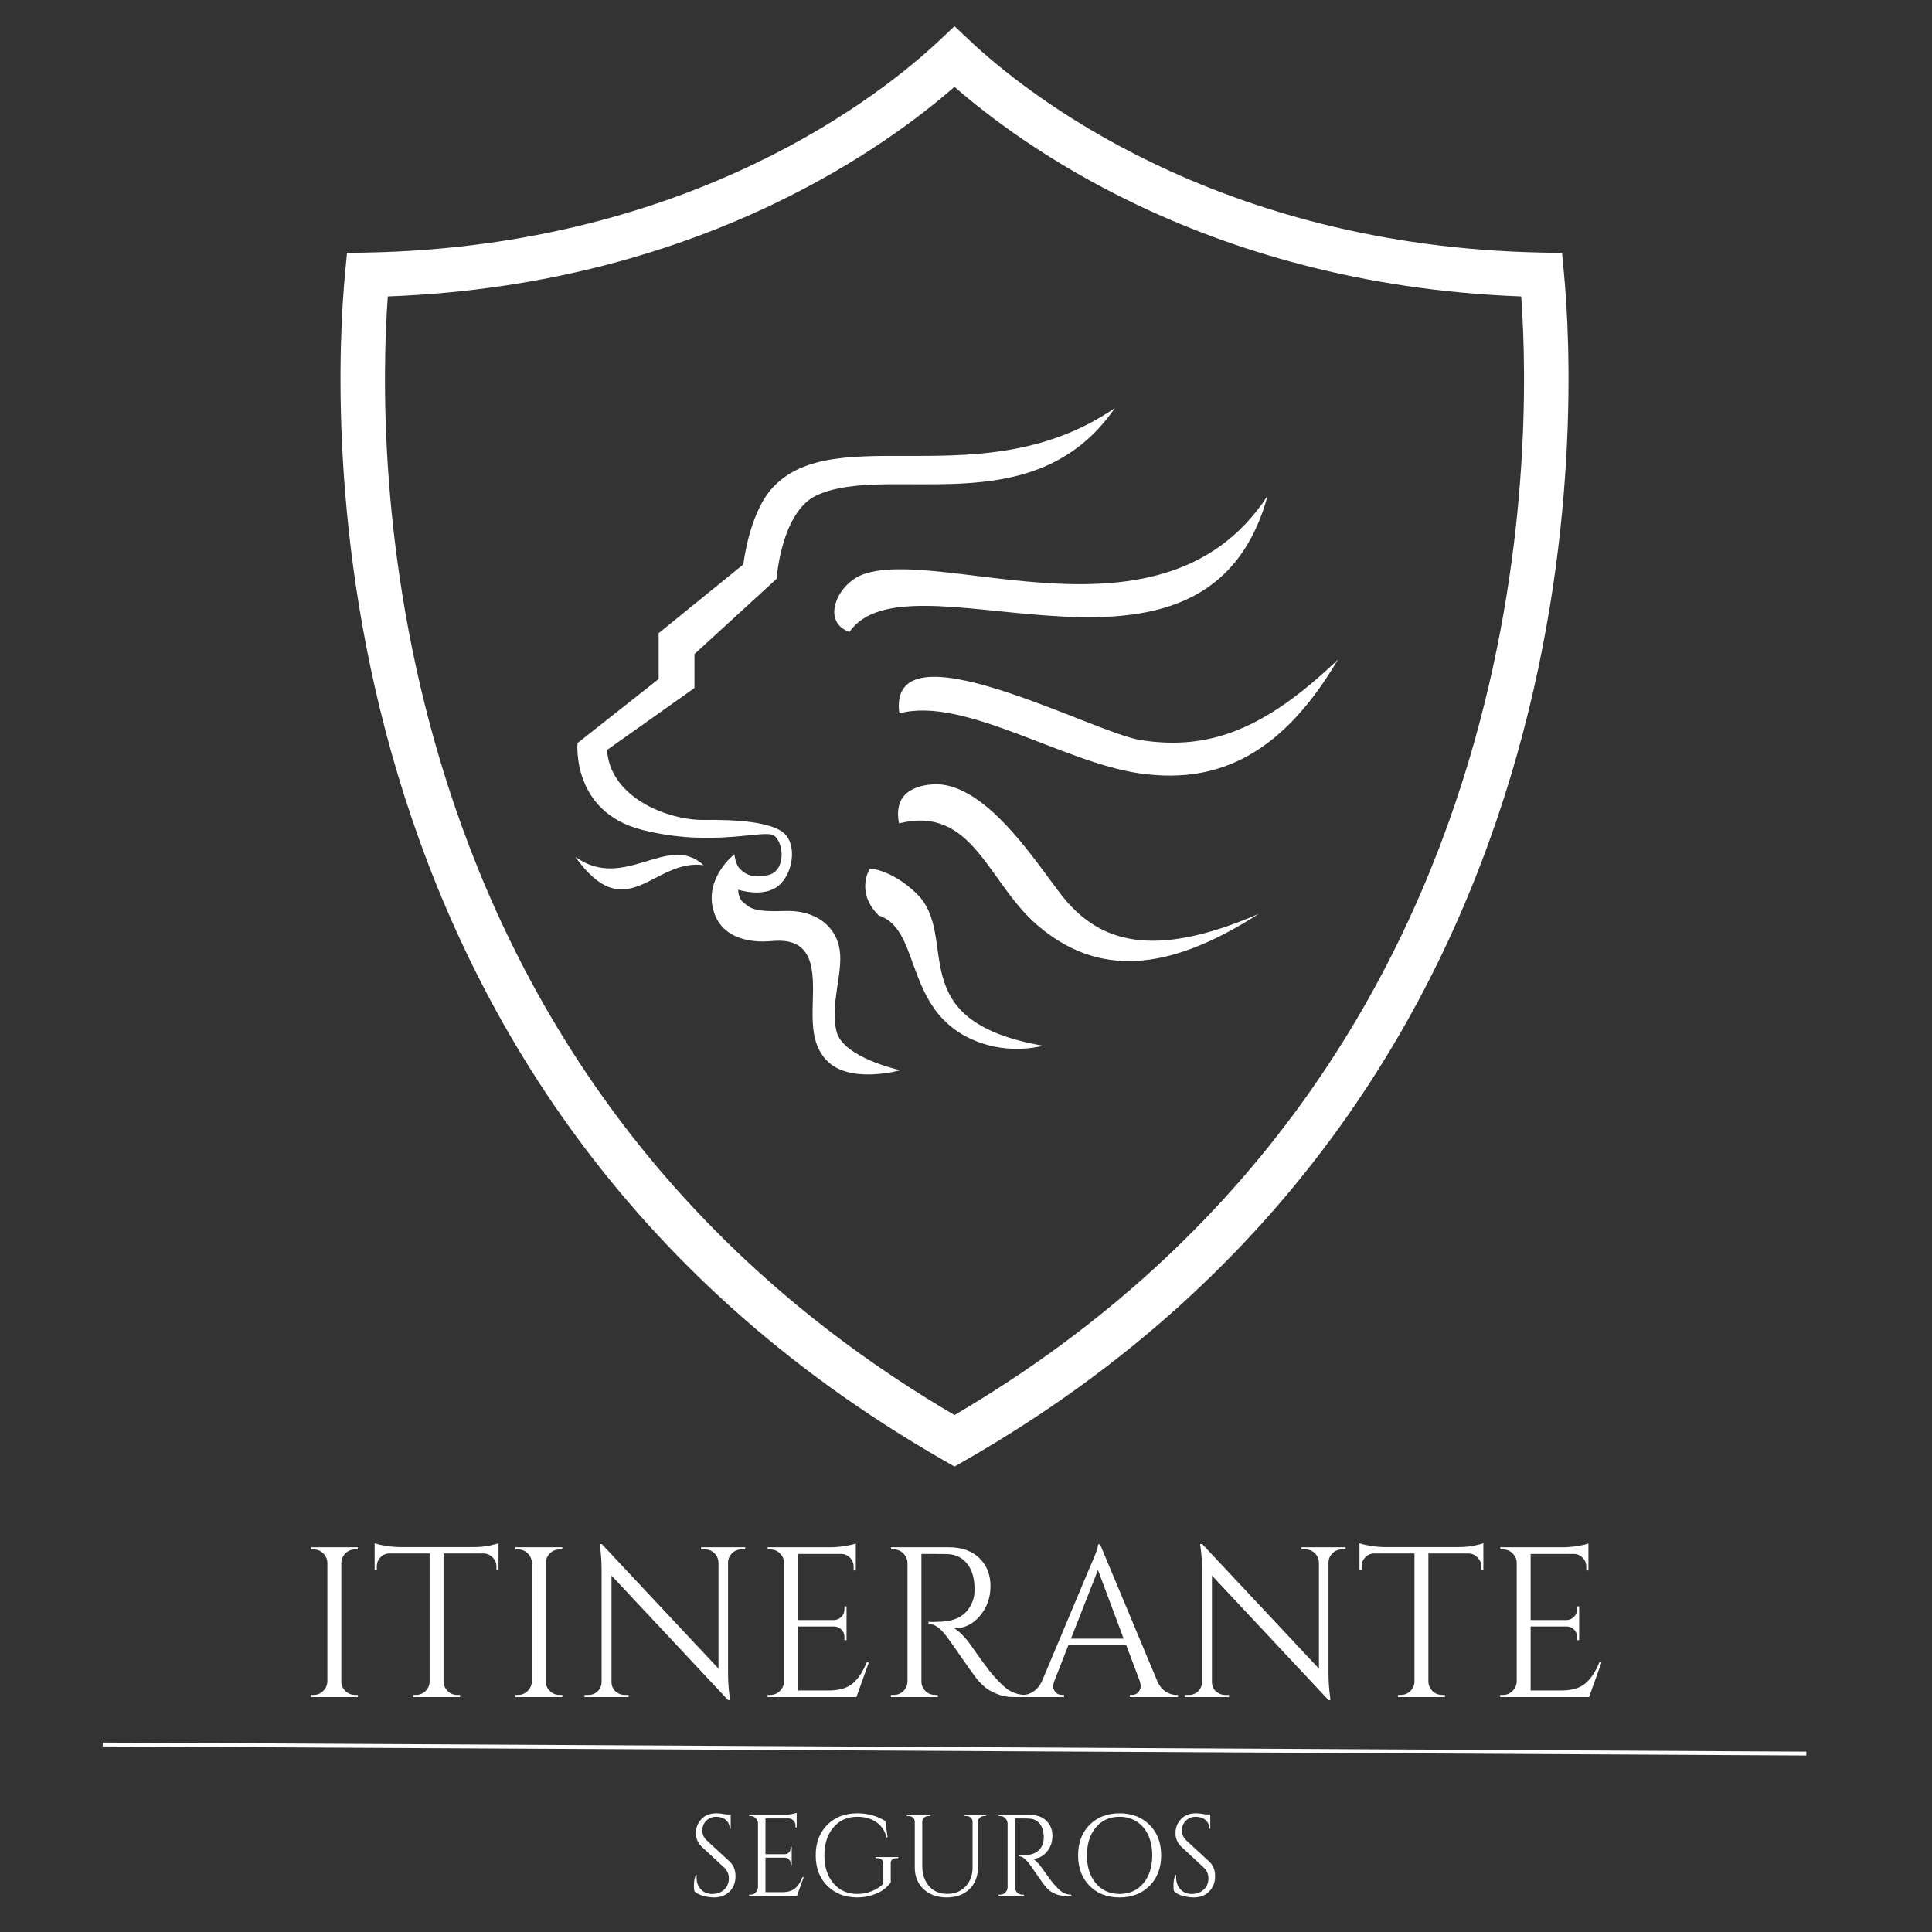
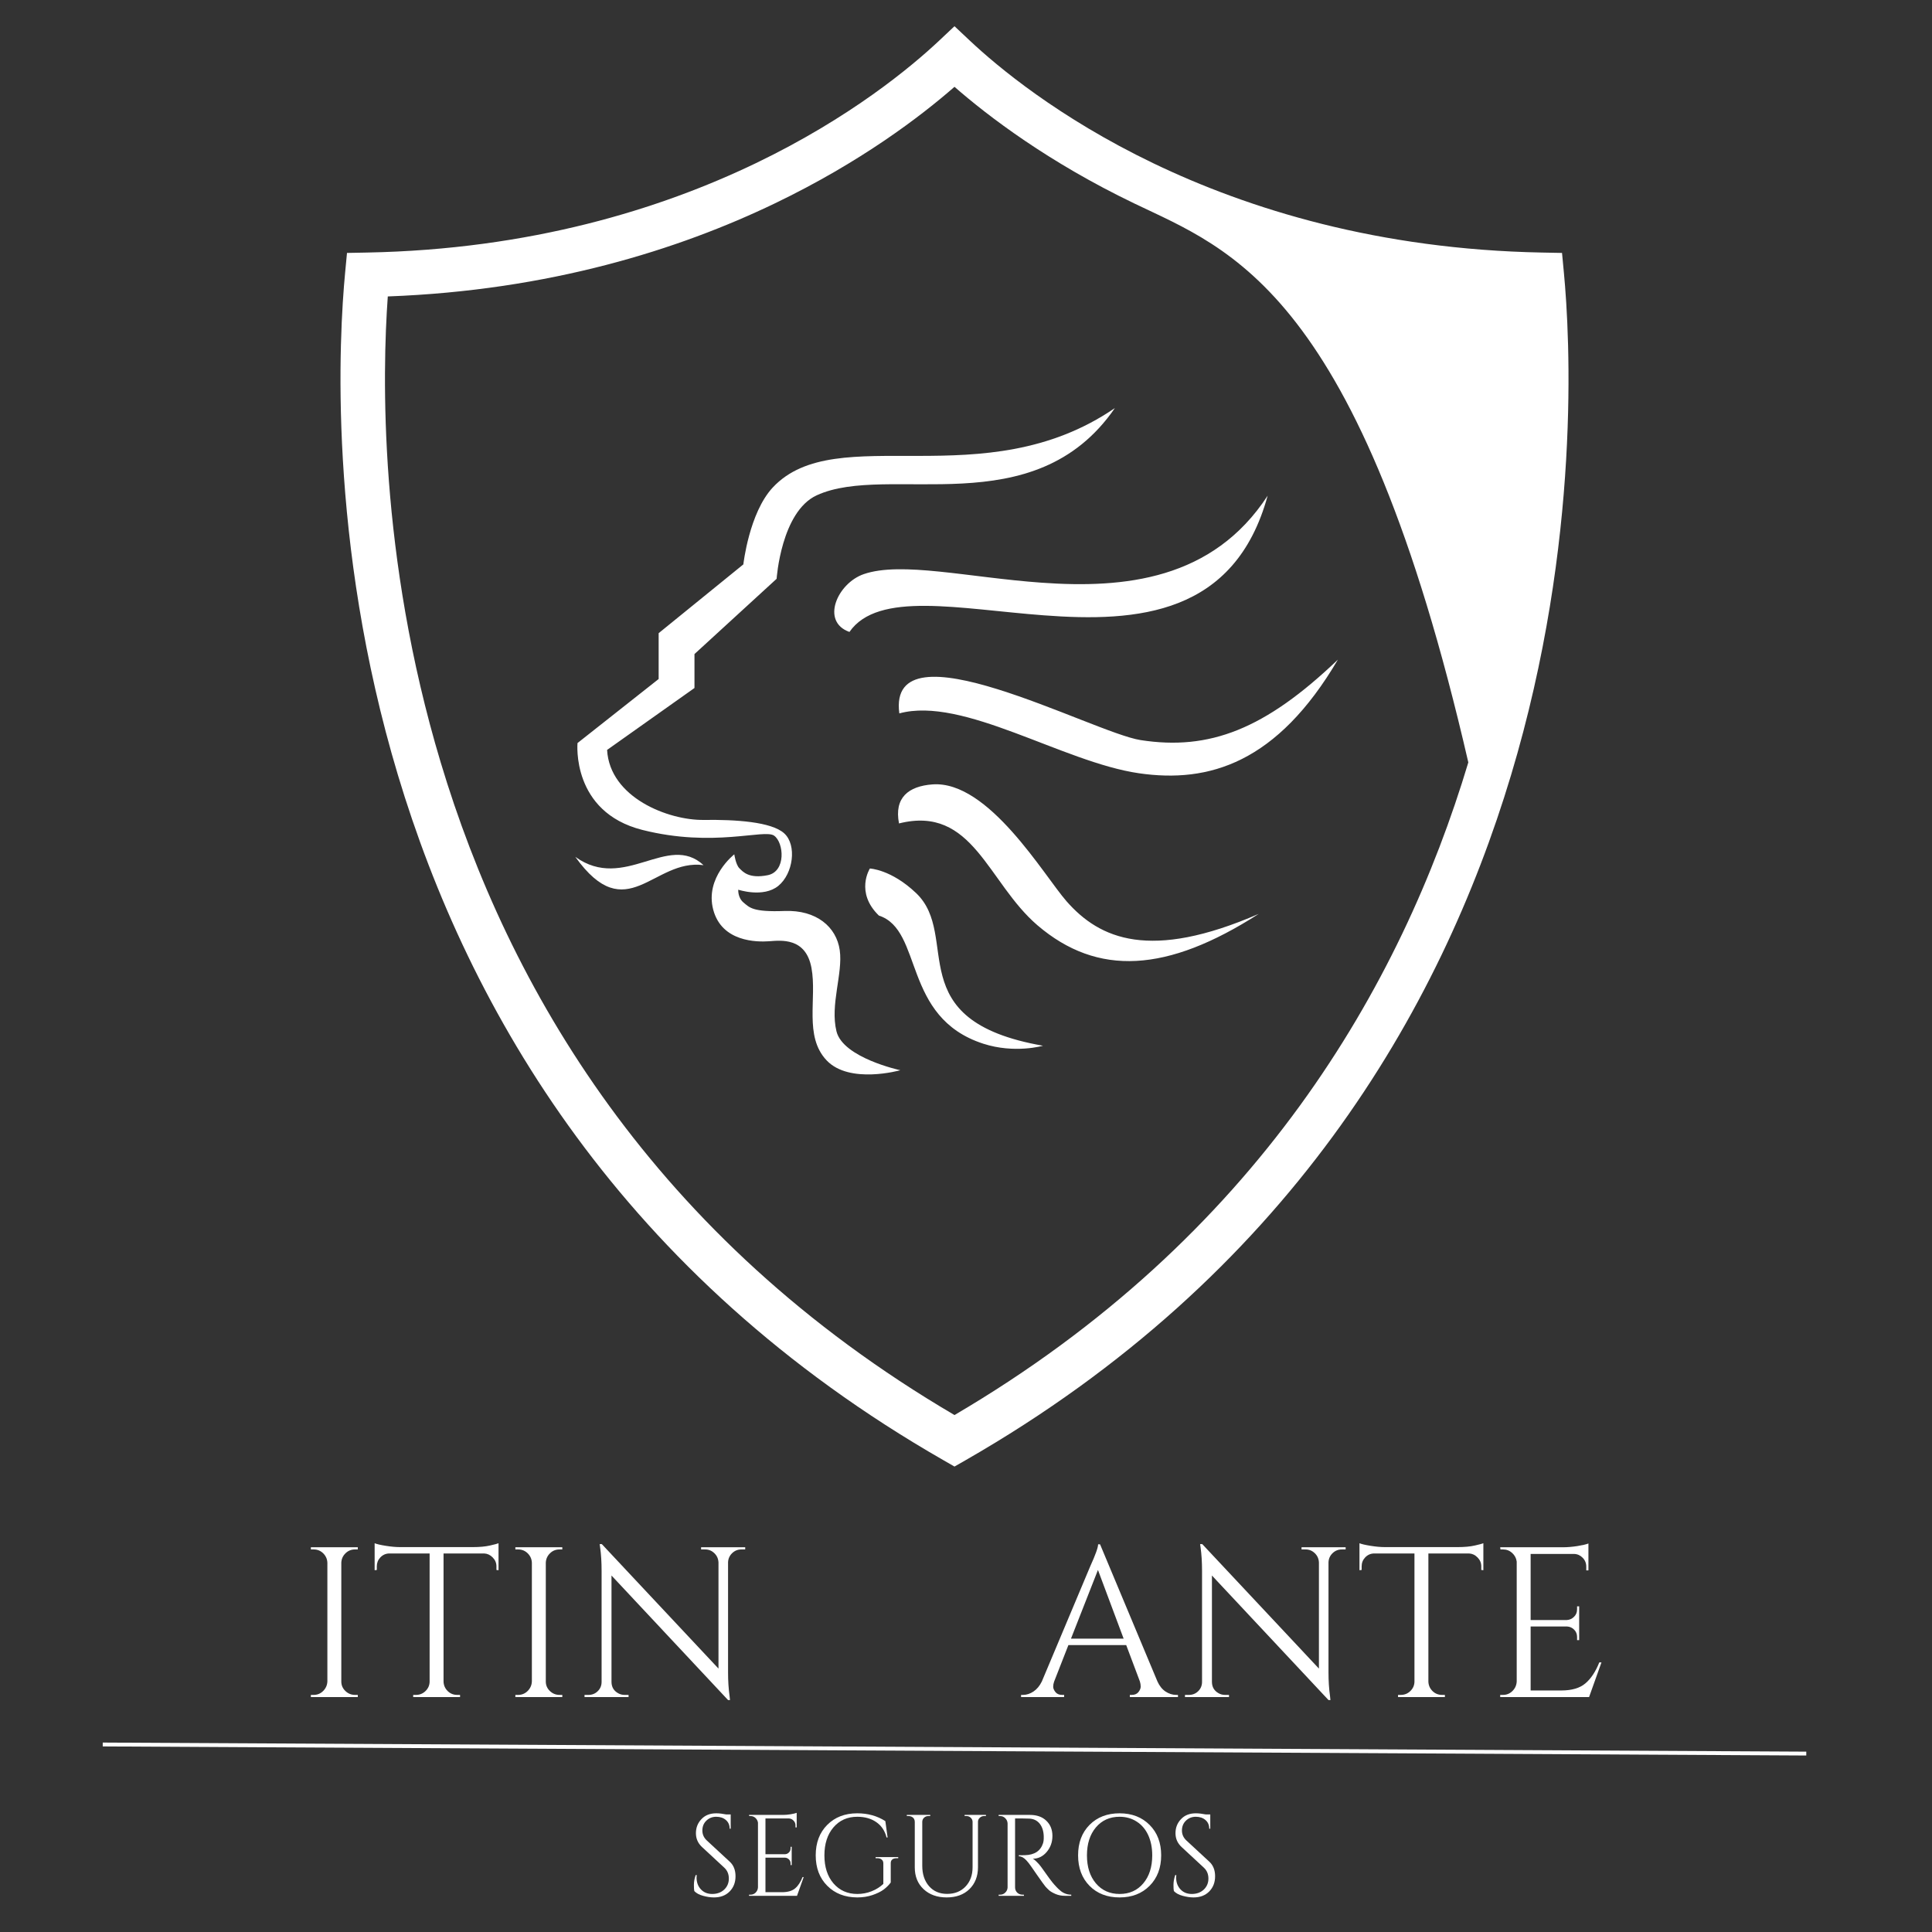
<svg xmlns="http://www.w3.org/2000/svg" width="500" viewBox="0 0 375 375" height="500" preserveAspectRatio="xMidYMid meet">
  <rect x="0" y="0" width="375" height="375" fill="#333333" stroke="none" />
  <defs>
    <g />
    <clipPath id="f8655abff2">
      <path d="M 66 5 L 305 5 L 305 284.742 L 66 284.742 Z M 66 5 " clip-rule="nonzero" />
    </clipPath>
    <clipPath id="393dda575b">
      <path d="M 111 79.203 L 260 79.203 L 260 209 L 111 209 Z M 111 79.203 " clip-rule="nonzero" />
    </clipPath>
  </defs>
  <g clip-path="url(#f8655abff2)">
-     <path fill="#ffffff" d="M 75.27 57.539 C 74.195 72.52 73.488 107.867 85.539 147.984 C 98.559 191.344 126.551 240.219 185.266 274.66 C 243.98 240.219 271.977 191.344 285 147.984 C 297.051 107.867 296.344 72.52 295.266 57.539 C 263.883 56.371 238.832 48.465 220.145 39.48 C 203.48 31.469 191.844 22.594 185.266 16.852 C 178.695 22.594 167.059 31.469 150.391 39.48 C 131.707 48.465 106.652 56.371 75.27 57.539 Z M 77.242 150.453 C 63.586 104.98 65.812 65.281 66.988 52.93 L 67.352 49.094 L 71.219 49.02 C 102.969 48.418 128.117 40.609 146.668 31.695 C 165.117 22.828 176.992 12.871 182.305 7.875 L 185.266 5.086 L 188.23 7.875 C 193.543 12.871 205.422 22.828 223.871 31.695 C 242.418 40.609 267.57 48.418 299.316 49.02 L 303.188 49.094 L 303.551 52.93 C 304.723 65.281 306.949 104.98 293.293 150.453 C 279.59 196.082 249.957 247.574 187.418 283.426 L 185.266 284.656 L 183.121 283.426 C 120.578 247.574 90.945 196.082 77.242 150.453 " fill-opacity="1" fill-rule="nonzero" />
+     <path fill="#ffffff" d="M 75.27 57.539 C 74.195 72.52 73.488 107.867 85.539 147.984 C 98.559 191.344 126.551 240.219 185.266 274.66 C 243.98 240.219 271.977 191.344 285 147.984 C 263.883 56.371 238.832 48.465 220.145 39.48 C 203.48 31.469 191.844 22.594 185.266 16.852 C 178.695 22.594 167.059 31.469 150.391 39.48 C 131.707 48.465 106.652 56.371 75.27 57.539 Z M 77.242 150.453 C 63.586 104.98 65.812 65.281 66.988 52.93 L 67.352 49.094 L 71.219 49.02 C 102.969 48.418 128.117 40.609 146.668 31.695 C 165.117 22.828 176.992 12.871 182.305 7.875 L 185.266 5.086 L 188.23 7.875 C 193.543 12.871 205.422 22.828 223.871 31.695 C 242.418 40.609 267.57 48.418 299.316 49.02 L 303.188 49.094 L 303.551 52.93 C 304.723 65.281 306.949 104.98 293.293 150.453 C 279.59 196.082 249.957 247.574 187.418 283.426 L 185.266 284.656 L 183.121 283.426 C 120.578 247.574 90.945 196.082 77.242 150.453 " fill-opacity="1" fill-rule="nonzero" />
  </g>
  <g clip-path="url(#393dda575b)">
    <path fill="#ffffff" d="M 216.402 79.203 C 190.93 96.656 162.391 81.379 150 94.613 C 145.398 99.539 144.285 109.547 144.285 109.547 L 127.844 122.898 L 127.844 131.793 L 112.094 144.227 C 112.094 144.227 110.848 157.594 124.676 161.086 C 138.5 164.582 148.344 160.852 150.254 162.199 C 152.16 163.543 152.621 169.168 148.992 169.879 C 145.383 170.59 144.227 169.242 143.516 168.531 C 142.805 167.824 142.527 165.824 142.527 165.824 C 142.527 165.824 136.766 170.309 138.441 176.586 C 140.113 182.859 146.938 182.859 149.246 182.699 C 151.555 182.535 156.395 181.898 157.504 187.863 C 158.613 193.816 155.996 201.125 160.449 205.82 C 164.906 210.512 174.75 207.73 174.75 207.73 C 174.75 207.73 163.633 205.344 162.359 200.18 C 161.086 195.016 163.633 188.973 162.996 184.445 C 162.359 179.914 158.469 176.586 152.281 176.82 C 146.078 177.059 145.484 176.141 144.332 175.195 C 143.176 174.246 143.297 172.691 143.297 172.691 C 143.297 172.691 148.18 174.32 151.082 171.938 C 153.98 169.555 154.691 164.031 152.234 161.77 C 149.777 159.504 142.746 159.059 136.59 159.148 C 129.75 159.238 118.355 154.84 117.836 145.559 L 134.797 133.539 L 134.797 126.953 L 150.742 112.344 C 150.742 112.344 151.613 99.32 158.527 96.137 C 172.41 89.758 200.668 102.059 216.402 79.203 Z M 111.664 166.312 C 121.656 180.258 126.805 166.609 136.559 167.926 C 129.617 161.516 121.211 173.18 111.664 166.312 Z M 202.445 202.977 C 174.438 198.094 186.621 181.723 177.812 173.344 C 172.973 168.738 168.844 168.578 168.844 168.578 C 168.844 168.578 165.914 173.18 170.59 177.711 C 179.25 180.539 175.031 197.441 190.84 202.578 C 196.969 204.562 202.445 202.977 202.445 202.977 Z M 244.32 177.383 C 223.227 186.547 213.473 182.285 207.02 174.941 C 202.695 170.027 191.891 151.465 181.012 152.25 C 176.348 152.59 173.52 154.812 174.496 159.828 C 188.855 156.219 191.668 171.285 201.379 179.605 C 213.043 189.566 226.543 188.797 244.32 177.383 Z M 259.684 128.035 C 245.531 141.562 234.742 145.723 221.391 143.652 C 212.066 142.199 172.145 120.457 174.559 138.469 C 186.93 135.109 206.309 147.957 221.078 150.09 C 234.668 152.059 247.887 148.09 259.684 128.035 Z M 246.051 96.211 C 235.395 112.551 218.223 114.254 202.148 113.098 C 188.102 112.094 174.898 108.926 167.645 111.441 C 162.551 113.203 159.238 120.648 164.875 122.66 C 170.414 114.684 186.223 118.207 202.605 119.434 C 220.785 120.812 239.699 119.359 246.051 96.211 Z M 246.051 96.211 " fill-opacity="1" fill-rule="evenodd" />
  </g>
  <g fill="#ffffff" fill-opacity="1">
    <g transform="translate(57.856, 329.401)">
      <g>
        <path d="M 3.031 -0.422 C 3.75 -0.422 4.363 -0.676 4.875 -1.188 C 5.383 -1.695 5.656 -2.312 5.688 -3.031 L 5.688 -26.078 C 5.656 -26.797 5.383 -27.406 4.875 -27.906 C 4.363 -28.406 3.75 -28.656 3.031 -28.656 L 2.484 -28.656 L 2.484 -29.078 L 11.594 -29.078 L 11.594 -28.656 L 11.047 -28.656 C 10.328 -28.656 9.711 -28.406 9.203 -27.906 C 8.691 -27.406 8.422 -26.797 8.391 -26.078 L 8.391 -3.031 C 8.391 -2.312 8.648 -1.695 9.172 -1.188 C 9.703 -0.676 10.328 -0.422 11.047 -0.422 L 11.594 -0.422 L 11.594 0 L 2.484 0 L 2.484 -0.422 Z M 3.031 -0.422 " />
      </g>
    </g>
  </g>
  <g fill="#ffffff" fill-opacity="1">
    <g transform="translate(71.889, 329.401)">
      <g>
        <path d="M 24.469 -25.375 C 24.469 -26.039 24.227 -26.613 23.75 -27.094 C 23.281 -27.582 22.727 -27.844 22.094 -27.875 L 14.203 -27.875 L 14.203 -2.984 C 14.234 -2.266 14.504 -1.656 15.016 -1.156 C 15.523 -0.664 16.141 -0.422 16.859 -0.422 L 17.406 -0.422 L 17.406 0 L 8.312 0 L 8.312 -0.422 L 8.844 -0.422 C 9.562 -0.422 10.176 -0.664 10.688 -1.156 C 11.207 -1.656 11.477 -2.254 11.5 -2.953 L 11.5 -27.875 L 3.609 -27.875 C 2.941 -27.844 2.379 -27.582 1.922 -27.094 C 1.473 -26.613 1.25 -26.039 1.25 -25.375 L 1.25 -24.672 L 0.828 -24.625 L 0.828 -29.859 C 1.242 -29.691 1.961 -29.523 2.984 -29.359 C 4.016 -29.191 4.957 -29.109 5.812 -29.109 L 19.859 -29.109 C 21.211 -29.109 22.336 -29.211 23.234 -29.422 C 24.141 -29.629 24.688 -29.773 24.875 -29.859 L 24.875 -24.625 L 24.469 -24.672 Z M 24.469 -25.375 " />
      </g>
    </g>
  </g>
  <g fill="#ffffff" fill-opacity="1">
    <g transform="translate(97.548, 329.401)">
      <g>
        <path d="M 3.031 -0.422 C 3.75 -0.422 4.363 -0.676 4.875 -1.188 C 5.383 -1.695 5.656 -2.312 5.688 -3.031 L 5.688 -26.078 C 5.656 -26.797 5.383 -27.406 4.875 -27.906 C 4.363 -28.406 3.75 -28.656 3.031 -28.656 L 2.484 -28.656 L 2.484 -29.078 L 11.594 -29.078 L 11.594 -28.656 L 11.047 -28.656 C 10.328 -28.656 9.711 -28.406 9.203 -27.906 C 8.691 -27.406 8.422 -26.797 8.391 -26.078 L 8.391 -3.031 C 8.391 -2.312 8.648 -1.695 9.172 -1.188 C 9.703 -0.676 10.328 -0.422 11.047 -0.422 L 11.594 -0.422 L 11.594 0 L 2.484 0 L 2.484 -0.422 Z M 3.031 -0.422 " />
      </g>
    </g>
  </g>
  <g fill="#ffffff" fill-opacity="1">
    <g transform="translate(111.582, 329.401)">
      <g>
        <path d="M 32.312 -28.656 C 31.613 -28.656 31.016 -28.41 30.516 -27.922 C 30.023 -27.441 29.766 -26.859 29.734 -26.172 L 29.734 -4.734 C 29.734 -3.129 29.832 -1.609 30.031 -0.172 L 30.109 0.578 L 29.734 0.578 L 7.109 -23.594 L 7.109 -2.906 C 7.129 -1.938 7.555 -1.219 8.391 -0.75 C 8.773 -0.531 9.191 -0.422 9.641 -0.422 L 10.422 -0.422 L 10.422 0 L 1.875 0 L 1.875 -0.422 L 2.656 -0.422 C 3.352 -0.422 3.945 -0.66 4.438 -1.141 C 4.938 -1.629 5.188 -2.234 5.188 -2.953 L 5.188 -24.5 C 5.188 -26.188 5.094 -27.695 4.906 -29.031 L 4.812 -29.688 L 5.234 -29.688 L 27.875 -5.531 L 27.875 -26.125 C 27.844 -26.844 27.578 -27.441 27.078 -27.922 C 26.578 -28.41 25.984 -28.656 25.297 -28.656 L 24.5 -28.656 L 24.5 -29.078 L 33.062 -29.078 L 33.062 -28.656 Z M 32.312 -28.656 " />
      </g>
    </g>
  </g>
  <g fill="#ffffff" fill-opacity="1">
    <g transform="translate(146.5, 329.401)">
      <g>
-         <path d="M 3.031 -0.422 C 3.75 -0.422 4.363 -0.676 4.875 -1.188 C 5.383 -1.695 5.656 -2.312 5.688 -3.031 L 5.688 -26.297 C 5.602 -26.953 5.312 -27.508 4.812 -27.969 C 4.312 -28.426 3.719 -28.656 3.031 -28.656 L 2.531 -28.656 L 2.484 -29.078 L 14.656 -29.078 C 15.52 -29.078 16.457 -29.156 17.469 -29.312 C 18.477 -29.477 19.191 -29.645 19.609 -29.812 L 19.609 -24.594 L 19.188 -24.594 L 19.188 -25.328 C 19.188 -25.992 18.957 -26.562 18.5 -27.031 C 18.039 -27.508 17.492 -27.758 16.859 -27.781 L 8.391 -27.781 L 8.391 -14.953 L 15.406 -14.953 C 15.957 -14.984 16.426 -15.191 16.812 -15.578 C 17.207 -15.961 17.406 -16.445 17.406 -17.031 L 17.406 -17.609 L 17.812 -17.609 L 17.812 -11.047 L 17.406 -11.047 L 17.406 -11.672 C 17.406 -12.223 17.219 -12.691 16.844 -13.078 C 16.469 -13.461 16.004 -13.672 15.453 -13.703 L 8.391 -13.703 L 8.391 -1.281 L 14.328 -1.281 C 16.379 -1.281 17.941 -1.738 19.016 -2.656 C 20.098 -3.57 21 -4.93 21.719 -6.734 L 22.141 -6.734 L 19.734 0 L 2.484 0 L 2.484 -0.422 Z M 3.031 -0.422 " />
-       </g>
+         </g>
    </g>
  </g>
  <g fill="#ffffff" fill-opacity="1">
    <g transform="translate(170.457, 329.401)">
      <g>
-         <path d="M 11.047 -27.781 L 8.391 -27.781 L 8.391 -3.031 C 8.391 -2.312 8.645 -1.695 9.156 -1.188 C 9.664 -0.676 10.297 -0.422 11.047 -0.422 L 11.547 -0.422 L 11.594 0 L 2.484 0 L 2.484 -0.422 L 3.031 -0.422 C 3.75 -0.422 4.363 -0.664 4.875 -1.156 C 5.383 -1.656 5.656 -2.266 5.688 -2.984 L 5.688 -26.047 C 5.656 -26.766 5.383 -27.379 4.875 -27.891 C 4.363 -28.398 3.75 -28.656 3.031 -28.656 L 2.484 -28.656 L 2.484 -29.078 L 13.703 -29.078 C 16.223 -29.078 18.203 -28.375 19.641 -26.969 C 21.078 -25.57 21.797 -23.758 21.797 -21.531 C 21.797 -19.301 21.109 -17.375 19.734 -15.75 C 18.367 -14.133 16.707 -13.328 14.75 -13.328 C 15.156 -13.141 15.641 -12.758 16.203 -12.188 C 16.773 -11.625 17.285 -11.035 17.734 -10.422 C 20.117 -7.016 21.672 -4.914 22.391 -4.125 C 23.109 -3.344 23.617 -2.805 23.922 -2.516 C 24.223 -2.223 24.551 -1.938 24.906 -1.656 C 25.27 -1.383 25.633 -1.164 26 -1 C 26.801 -0.613 27.66 -0.422 28.578 -0.422 L 28.578 0 L 26.297 0 C 25.098 0 23.988 -0.211 22.969 -0.641 C 21.945 -1.066 21.176 -1.508 20.656 -1.969 C 20.145 -2.426 19.703 -2.867 19.328 -3.297 C 18.953 -3.734 17.922 -5.164 16.234 -7.594 C 14.547 -10.031 13.562 -11.422 13.281 -11.766 C 13.008 -12.117 12.723 -12.461 12.422 -12.797 C 11.535 -13.734 10.648 -14.203 9.766 -14.203 L 9.766 -14.625 C 9.984 -14.594 10.27 -14.578 10.625 -14.578 C 10.988 -14.578 11.438 -14.594 11.969 -14.625 C 15.395 -14.707 17.551 -16.145 18.438 -18.938 C 18.602 -19.488 18.688 -20.004 18.688 -20.484 C 18.688 -20.973 18.688 -21.289 18.688 -21.438 C 18.633 -23.289 18.148 -24.785 17.234 -25.922 C 16.316 -27.055 15.086 -27.664 13.547 -27.75 C 12.879 -27.77 12.047 -27.781 11.047 -27.781 Z M 11.047 -27.781 " />
-       </g>
+         </g>
    </g>
  </g>
  <g fill="#ffffff" fill-opacity="1">
    <g transform="translate(198.565, 329.401)">
      <g>
        <path d="M 29.734 -0.422 L 30.078 -0.422 L 30.078 0 L 20.734 0 L 20.734 -0.422 L 21.109 -0.422 C 21.68 -0.422 22.113 -0.602 22.406 -0.969 C 22.695 -1.344 22.844 -1.695 22.844 -2.031 C 22.844 -2.363 22.789 -2.695 22.688 -3.031 L 20.031 -10.094 L 8.812 -10.094 L 6.031 -2.984 C 5.914 -2.648 5.859 -2.32 5.859 -2 C 5.859 -1.688 6.004 -1.344 6.297 -0.969 C 6.586 -0.602 7.023 -0.422 7.609 -0.422 L 7.984 -0.422 L 7.984 0 L -0.375 0 L -0.375 -0.422 L 0 -0.422 C 0.695 -0.422 1.375 -0.641 2.031 -1.078 C 2.695 -1.523 3.238 -2.176 3.656 -3.031 L 13.047 -25.375 C 14.066 -27.613 14.578 -29.039 14.578 -29.656 L 14.953 -29.656 L 26.094 -3.031 C 26.477 -2.176 27 -1.523 27.656 -1.078 C 28.32 -0.641 29.016 -0.422 29.734 -0.422 Z M 9.312 -11.344 L 19.531 -11.344 L 14.547 -24.672 Z M 9.312 -11.344 " />
      </g>
    </g>
  </g>
  <g fill="#ffffff" fill-opacity="1">
    <g transform="translate(228.127, 329.401)">
      <g>
        <path d="M 32.312 -28.656 C 31.613 -28.656 31.016 -28.41 30.516 -27.922 C 30.023 -27.441 29.766 -26.859 29.734 -26.172 L 29.734 -4.734 C 29.734 -3.129 29.832 -1.609 30.031 -0.172 L 30.109 0.578 L 29.734 0.578 L 7.109 -23.594 L 7.109 -2.906 C 7.129 -1.938 7.555 -1.219 8.391 -0.75 C 8.773 -0.531 9.191 -0.422 9.641 -0.422 L 10.422 -0.422 L 10.422 0 L 1.875 0 L 1.875 -0.422 L 2.656 -0.422 C 3.352 -0.422 3.945 -0.66 4.438 -1.141 C 4.938 -1.629 5.188 -2.234 5.188 -2.953 L 5.188 -24.5 C 5.188 -26.188 5.094 -27.695 4.906 -29.031 L 4.812 -29.688 L 5.234 -29.688 L 27.875 -5.531 L 27.875 -26.125 C 27.844 -26.844 27.578 -27.441 27.078 -27.922 C 26.578 -28.41 25.984 -28.656 25.297 -28.656 L 24.5 -28.656 L 24.5 -29.078 L 33.062 -29.078 L 33.062 -28.656 Z M 32.312 -28.656 " />
      </g>
    </g>
  </g>
  <g fill="#ffffff" fill-opacity="1">
    <g transform="translate(263.045, 329.401)">
      <g>
        <path d="M 24.469 -25.375 C 24.469 -26.039 24.227 -26.613 23.75 -27.094 C 23.281 -27.582 22.727 -27.844 22.094 -27.875 L 14.203 -27.875 L 14.203 -2.984 C 14.234 -2.266 14.504 -1.656 15.016 -1.156 C 15.523 -0.664 16.141 -0.422 16.859 -0.422 L 17.406 -0.422 L 17.406 0 L 8.312 0 L 8.312 -0.422 L 8.844 -0.422 C 9.562 -0.422 10.176 -0.664 10.688 -1.156 C 11.207 -1.656 11.477 -2.254 11.5 -2.953 L 11.5 -27.875 L 3.609 -27.875 C 2.941 -27.844 2.379 -27.582 1.922 -27.094 C 1.473 -26.613 1.25 -26.039 1.25 -25.375 L 1.25 -24.672 L 0.828 -24.625 L 0.828 -29.859 C 1.242 -29.691 1.961 -29.523 2.984 -29.359 C 4.016 -29.191 4.957 -29.109 5.812 -29.109 L 19.859 -29.109 C 21.211 -29.109 22.336 -29.211 23.234 -29.422 C 24.141 -29.629 24.688 -29.773 24.875 -29.859 L 24.875 -24.625 L 24.469 -24.672 Z M 24.469 -25.375 " />
      </g>
    </g>
  </g>
  <g fill="#ffffff" fill-opacity="1">
    <g transform="translate(288.704, 329.401)">
      <g>
        <path d="M 3.031 -0.422 C 3.75 -0.422 4.363 -0.676 4.875 -1.188 C 5.383 -1.695 5.656 -2.312 5.688 -3.031 L 5.688 -26.297 C 5.602 -26.953 5.312 -27.508 4.812 -27.969 C 4.312 -28.426 3.719 -28.656 3.031 -28.656 L 2.531 -28.656 L 2.484 -29.078 L 14.656 -29.078 C 15.52 -29.078 16.457 -29.156 17.469 -29.312 C 18.477 -29.477 19.191 -29.645 19.609 -29.812 L 19.609 -24.594 L 19.188 -24.594 L 19.188 -25.328 C 19.188 -25.992 18.957 -26.562 18.5 -27.031 C 18.039 -27.508 17.492 -27.758 16.859 -27.781 L 8.391 -27.781 L 8.391 -14.953 L 15.406 -14.953 C 15.957 -14.984 16.426 -15.191 16.812 -15.578 C 17.207 -15.961 17.406 -16.445 17.406 -17.031 L 17.406 -17.609 L 17.812 -17.609 L 17.812 -11.047 L 17.406 -11.047 L 17.406 -11.672 C 17.406 -12.223 17.219 -12.691 16.844 -13.078 C 16.469 -13.461 16.004 -13.672 15.453 -13.703 L 8.391 -13.703 L 8.391 -1.281 L 14.328 -1.281 C 16.379 -1.281 17.941 -1.738 19.016 -2.656 C 20.098 -3.57 21 -4.93 21.719 -6.734 L 22.141 -6.734 L 19.734 0 L 2.484 0 L 2.484 -0.422 Z M 3.031 -0.422 " />
      </g>
    </g>
  </g>
  <path stroke-linecap="butt" transform="matrix(0.75, 0.004, -0.004, 0.75, 19.944, 338.231)" fill="none" stroke-linejoin="miter" d="M -0.001 0.499 L 440.874 0.498 " stroke="#ffffff" stroke-width="1" stroke-opacity="1" stroke-miterlimit="4" />
  <g fill="#ffffff" fill-opacity="1">
    <g transform="translate(133.39, 367.977)">
      <g>
        <path d="M 1.375 -0.922 C 1.32 -1.129 1.297 -1.531 1.297 -2.125 C 1.297 -2.727 1.41 -3.363 1.641 -4.031 L 1.844 -4.031 C 1.82 -3.875 1.812 -3.711 1.812 -3.547 C 1.812 -2.629 2.086 -1.867 2.641 -1.266 C 3.203 -0.66 3.938 -0.359 4.844 -0.359 C 5.789 -0.359 6.566 -0.641 7.172 -1.203 C 7.773 -1.773 8.078 -2.488 8.078 -3.344 C 8.078 -4.207 7.785 -4.91 7.203 -5.453 L 2.891 -9.453 C 2.086 -10.191 1.688 -11.094 1.688 -12.156 C 1.688 -13.219 2.039 -14.125 2.75 -14.875 C 3.457 -15.633 4.414 -16.016 5.625 -16.016 C 6.195 -16.016 6.844 -15.941 7.562 -15.797 L 8.438 -15.797 L 8.438 -13.031 L 8.234 -13.031 C 8.234 -13.738 7.988 -14.301 7.5 -14.719 C 7.02 -15.133 6.395 -15.344 5.625 -15.344 C 4.863 -15.344 4.223 -15.086 3.703 -14.578 C 3.191 -14.078 2.938 -13.441 2.938 -12.672 C 2.938 -11.91 3.238 -11.254 3.844 -10.703 L 8.25 -6.625 C 9 -5.938 9.375 -4.992 9.375 -3.797 C 9.375 -2.598 8.992 -1.613 8.234 -0.844 C 7.473 -0.07 6.457 0.312 5.188 0.312 C 4.531 0.312 3.828 0.207 3.078 0 C 2.336 -0.195 1.77 -0.504 1.375 -0.922 Z M 1.375 -0.922 " />
      </g>
    </g>
  </g>
  <g fill="#ffffff" fill-opacity="1">
    <g transform="translate(144.044, 367.977)">
      <g>
        <path d="M 1.641 -0.219 C 2.023 -0.219 2.352 -0.352 2.625 -0.625 C 2.906 -0.906 3.055 -1.242 3.078 -1.641 L 3.078 -14.203 C 3.023 -14.555 2.863 -14.859 2.594 -15.109 C 2.332 -15.359 2.016 -15.484 1.641 -15.484 L 1.375 -15.484 L 1.344 -15.703 L 7.922 -15.703 C 8.379 -15.703 8.879 -15.742 9.422 -15.828 C 9.973 -15.922 10.363 -16.016 10.594 -16.109 L 10.594 -13.281 L 10.359 -13.281 L 10.359 -13.688 C 10.359 -14.039 10.234 -14.344 9.984 -14.594 C 9.742 -14.852 9.453 -14.992 9.109 -15.016 L 4.531 -15.016 L 4.531 -8.078 L 8.328 -8.078 C 8.617 -8.086 8.867 -8.195 9.078 -8.406 C 9.297 -8.625 9.406 -8.891 9.406 -9.203 L 9.406 -9.516 L 9.625 -9.516 L 9.625 -5.969 L 9.406 -5.969 L 9.406 -6.312 C 9.406 -6.602 9.301 -6.852 9.094 -7.062 C 8.895 -7.27 8.645 -7.383 8.344 -7.406 L 4.531 -7.406 L 4.531 -0.703 L 7.734 -0.703 C 8.848 -0.703 9.695 -0.945 10.281 -1.438 C 10.863 -1.926 11.348 -2.66 11.734 -3.641 L 11.953 -3.641 L 10.656 0 L 1.344 0 L 1.344 -0.219 Z M 1.641 -0.219 " />
      </g>
    </g>
  </g>
  <g fill="#ffffff" fill-opacity="1">
    <g transform="translate(156.986, 367.977)">
      <g>
        <path d="M 9.406 0.312 C 7.008 0.301 5.066 -0.453 3.578 -1.953 C 2.086 -3.453 1.344 -5.422 1.344 -7.859 C 1.344 -10.297 2.086 -12.266 3.578 -13.766 C 5.066 -15.266 7.008 -16.016 9.406 -16.016 C 11.469 -16.016 13.285 -15.508 14.859 -14.5 L 15.297 -11.328 L 15.094 -11.328 C 14.77 -12.617 14.109 -13.609 13.109 -14.297 C 12.117 -14.992 10.883 -15.344 9.406 -15.344 C 7.5 -15.344 5.957 -14.656 4.781 -13.281 C 3.613 -11.906 3.031 -10.094 3.031 -7.844 C 3.031 -5.602 3.613 -3.797 4.781 -2.422 C 5.957 -1.055 7.5 -0.367 9.406 -0.359 C 10.375 -0.359 11.297 -0.531 12.172 -0.875 C 13.047 -1.219 13.812 -1.695 14.469 -2.312 L 14.469 -6.281 C 14.469 -6.613 14.363 -6.863 14.156 -7.031 C 13.957 -7.207 13.68 -7.297 13.328 -7.297 L 12.969 -7.297 L 12.969 -7.516 L 17.359 -7.516 L 17.359 -7.297 L 17.031 -7.297 C 16.656 -7.297 16.367 -7.207 16.172 -7.031 C 15.984 -6.863 15.895 -6.613 15.906 -6.281 L 15.906 -2.578 C 15.52 -2.066 15.055 -1.609 14.516 -1.203 C 13.973 -0.805 13.25 -0.453 12.344 -0.141 C 11.445 0.16 10.469 0.312 9.406 0.312 Z M 9.406 0.312 " />
      </g>
    </g>
  </g>
  <g fill="#ffffff" fill-opacity="1">
    <g transform="translate(174.886, 367.977)">
      <g>
        <path d="M 16.484 -15.484 L 16.125 -15.484 C 15.812 -15.484 15.539 -15.379 15.312 -15.172 C 15.082 -14.973 14.957 -14.723 14.938 -14.422 L 14.938 -5.547 C 14.938 -3.797 14.383 -2.379 13.281 -1.297 C 12.176 -0.223 10.703 0.312 8.859 0.312 C 7.023 0.312 5.535 -0.219 4.391 -1.281 C 3.242 -2.352 2.672 -3.766 2.672 -5.516 L 2.672 -14.359 C 2.672 -14.805 2.477 -15.133 2.094 -15.344 C 1.906 -15.438 1.703 -15.484 1.484 -15.484 L 1.125 -15.484 L 1.125 -15.703 L 5.672 -15.703 L 5.672 -15.484 L 5.312 -15.484 C 4.988 -15.484 4.711 -15.379 4.484 -15.172 C 4.266 -14.973 4.145 -14.719 4.125 -14.406 L 4.125 -5.828 C 4.125 -4.203 4.562 -2.883 5.438 -1.875 C 6.312 -0.875 7.484 -0.375 8.953 -0.375 C 10.422 -0.375 11.609 -0.848 12.516 -1.797 C 13.43 -2.754 13.891 -4.004 13.891 -5.547 L 13.891 -14.406 C 13.867 -14.719 13.742 -14.973 13.516 -15.172 C 13.297 -15.379 13.023 -15.484 12.703 -15.484 L 12.344 -15.484 L 12.344 -15.703 L 16.484 -15.703 Z M 16.484 -15.484 " />
      </g>
    </g>
  </g>
  <g fill="#ffffff" fill-opacity="1">
    <g transform="translate(192.494, 367.977)">
      <g>
        <path d="M 5.969 -15.016 L 4.531 -15.016 L 4.531 -1.641 C 4.531 -1.242 4.664 -0.906 4.938 -0.625 C 5.219 -0.352 5.562 -0.219 5.969 -0.219 L 6.234 -0.219 L 6.266 0 L 1.344 0 L 1.344 -0.219 L 1.641 -0.219 C 2.023 -0.219 2.352 -0.352 2.625 -0.625 C 2.906 -0.895 3.055 -1.223 3.078 -1.609 L 3.078 -14.062 C 3.055 -14.457 2.906 -14.789 2.625 -15.062 C 2.352 -15.344 2.023 -15.484 1.641 -15.484 L 1.344 -15.484 L 1.344 -15.703 L 7.406 -15.703 C 8.77 -15.703 9.836 -15.32 10.609 -14.562 C 11.391 -13.812 11.781 -12.832 11.781 -11.625 C 11.781 -10.426 11.41 -9.391 10.672 -8.516 C 9.93 -7.641 9.031 -7.203 7.969 -7.203 C 8.188 -7.098 8.445 -6.891 8.75 -6.578 C 9.062 -6.273 9.336 -5.957 9.578 -5.625 C 10.867 -3.789 11.707 -2.66 12.094 -2.234 C 12.477 -1.805 12.754 -1.516 12.922 -1.359 C 13.086 -1.203 13.266 -1.047 13.453 -0.891 C 13.648 -0.742 13.848 -0.625 14.047 -0.531 C 14.484 -0.32 14.945 -0.219 15.438 -0.219 L 15.438 0 L 14.203 0 C 13.555 0 12.957 -0.113 12.406 -0.344 C 11.852 -0.582 11.438 -0.82 11.156 -1.062 C 10.883 -1.312 10.645 -1.551 10.438 -1.781 C 10.238 -2.008 9.68 -2.781 8.766 -4.094 C 7.859 -5.414 7.328 -6.172 7.172 -6.359 C 7.023 -6.547 6.867 -6.727 6.703 -6.906 C 6.223 -7.414 5.742 -7.672 5.266 -7.672 L 5.266 -7.891 C 5.391 -7.879 5.547 -7.875 5.734 -7.875 C 5.93 -7.875 6.176 -7.879 6.469 -7.891 C 8.32 -7.941 9.488 -8.723 9.969 -10.234 C 10.051 -10.535 10.094 -10.816 10.094 -11.078 C 10.094 -11.336 10.094 -11.504 10.094 -11.578 C 10.062 -12.578 9.801 -13.383 9.312 -14 C 8.82 -14.613 8.156 -14.941 7.312 -14.984 C 6.957 -15.004 6.508 -15.016 5.969 -15.016 Z M 5.969 -15.016 " />
      </g>
    </g>
  </g>
  <g fill="#ffffff" fill-opacity="1">
    <g transform="translate(207.679, 367.977)">
      <g>
        <path d="M 3.797 -13.766 C 5.285 -15.266 7.227 -16.016 9.625 -16.016 C 12.02 -16.016 13.961 -15.266 15.453 -13.766 C 16.953 -12.266 17.703 -10.297 17.703 -7.859 C 17.703 -5.422 16.953 -3.445 15.453 -1.938 C 13.961 -0.438 12.02 0.312 9.625 0.312 C 7.227 0.312 5.285 -0.438 3.797 -1.938 C 2.316 -3.445 1.578 -5.422 1.578 -7.859 C 1.578 -10.297 2.316 -12.266 3.797 -13.766 Z M 5.031 -2.422 C 6.195 -1.047 7.734 -0.359 9.641 -0.359 C 11.547 -0.359 13.078 -1.047 14.234 -2.422 C 15.391 -3.797 15.969 -5.609 15.969 -7.859 C 15.969 -9.336 15.707 -10.645 15.188 -11.781 C 14.664 -12.914 13.922 -13.789 12.953 -14.406 C 11.992 -15.031 10.883 -15.344 9.625 -15.344 C 7.727 -15.344 6.195 -14.656 5.031 -13.281 C 3.875 -11.906 3.297 -10.094 3.297 -7.844 C 3.297 -5.602 3.875 -3.797 5.031 -2.422 Z M 5.031 -2.422 " />
      </g>
    </g>
  </g>
  <g fill="#ffffff" fill-opacity="1">
    <g transform="translate(226.475, 367.977)">
      <g>
        <path d="M 1.375 -0.922 C 1.32 -1.129 1.297 -1.531 1.297 -2.125 C 1.297 -2.727 1.41 -3.363 1.641 -4.031 L 1.844 -4.031 C 1.82 -3.875 1.812 -3.711 1.812 -3.547 C 1.812 -2.629 2.086 -1.867 2.641 -1.266 C 3.203 -0.66 3.938 -0.359 4.844 -0.359 C 5.789 -0.359 6.566 -0.641 7.172 -1.203 C 7.773 -1.773 8.078 -2.488 8.078 -3.344 C 8.078 -4.207 7.785 -4.91 7.203 -5.453 L 2.891 -9.453 C 2.086 -10.191 1.688 -11.094 1.688 -12.156 C 1.688 -13.219 2.039 -14.125 2.75 -14.875 C 3.457 -15.633 4.414 -16.016 5.625 -16.016 C 6.195 -16.016 6.844 -15.941 7.562 -15.797 L 8.438 -15.797 L 8.438 -13.031 L 8.234 -13.031 C 8.234 -13.738 7.988 -14.301 7.5 -14.719 C 7.02 -15.133 6.395 -15.344 5.625 -15.344 C 4.863 -15.344 4.223 -15.086 3.703 -14.578 C 3.191 -14.078 2.938 -13.441 2.938 -12.672 C 2.938 -11.91 3.238 -11.254 3.844 -10.703 L 8.25 -6.625 C 9 -5.938 9.375 -4.992 9.375 -3.797 C 9.375 -2.598 8.992 -1.613 8.234 -0.844 C 7.473 -0.07 6.457 0.312 5.188 0.312 C 4.531 0.312 3.828 0.207 3.078 0 C 2.336 -0.195 1.77 -0.504 1.375 -0.922 Z M 1.375 -0.922 " />
      </g>
    </g>
  </g>
</svg>